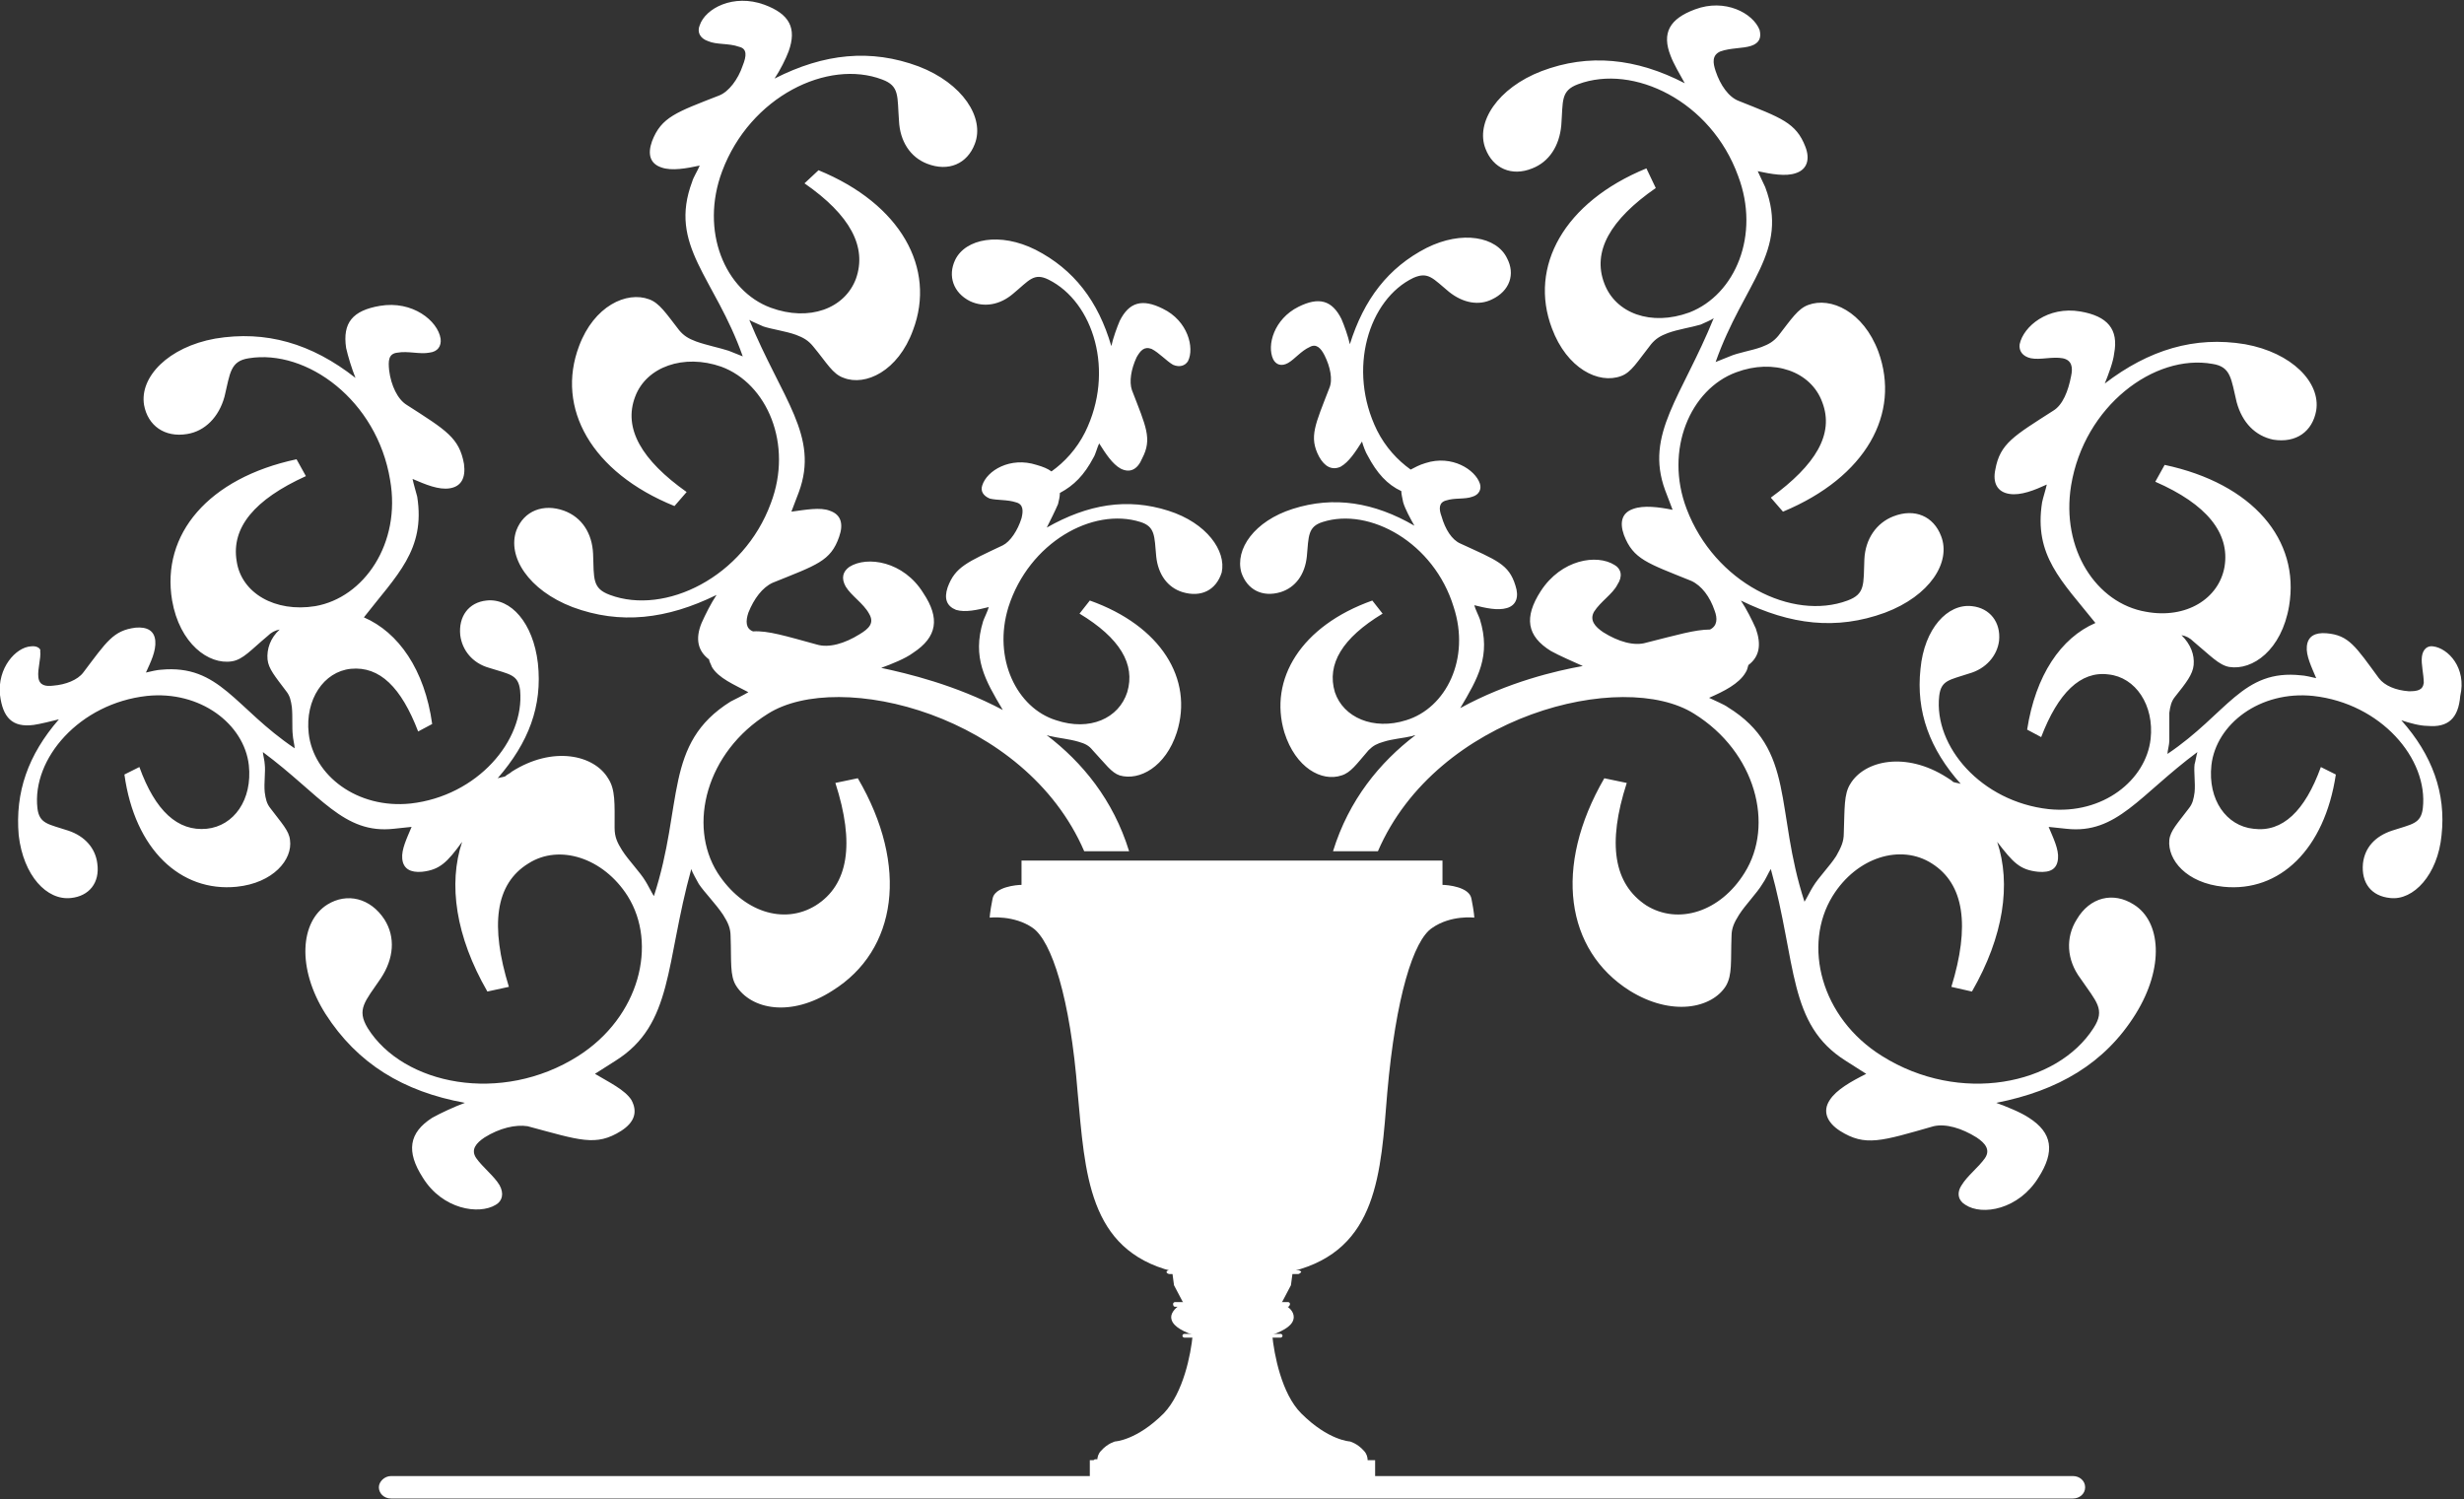
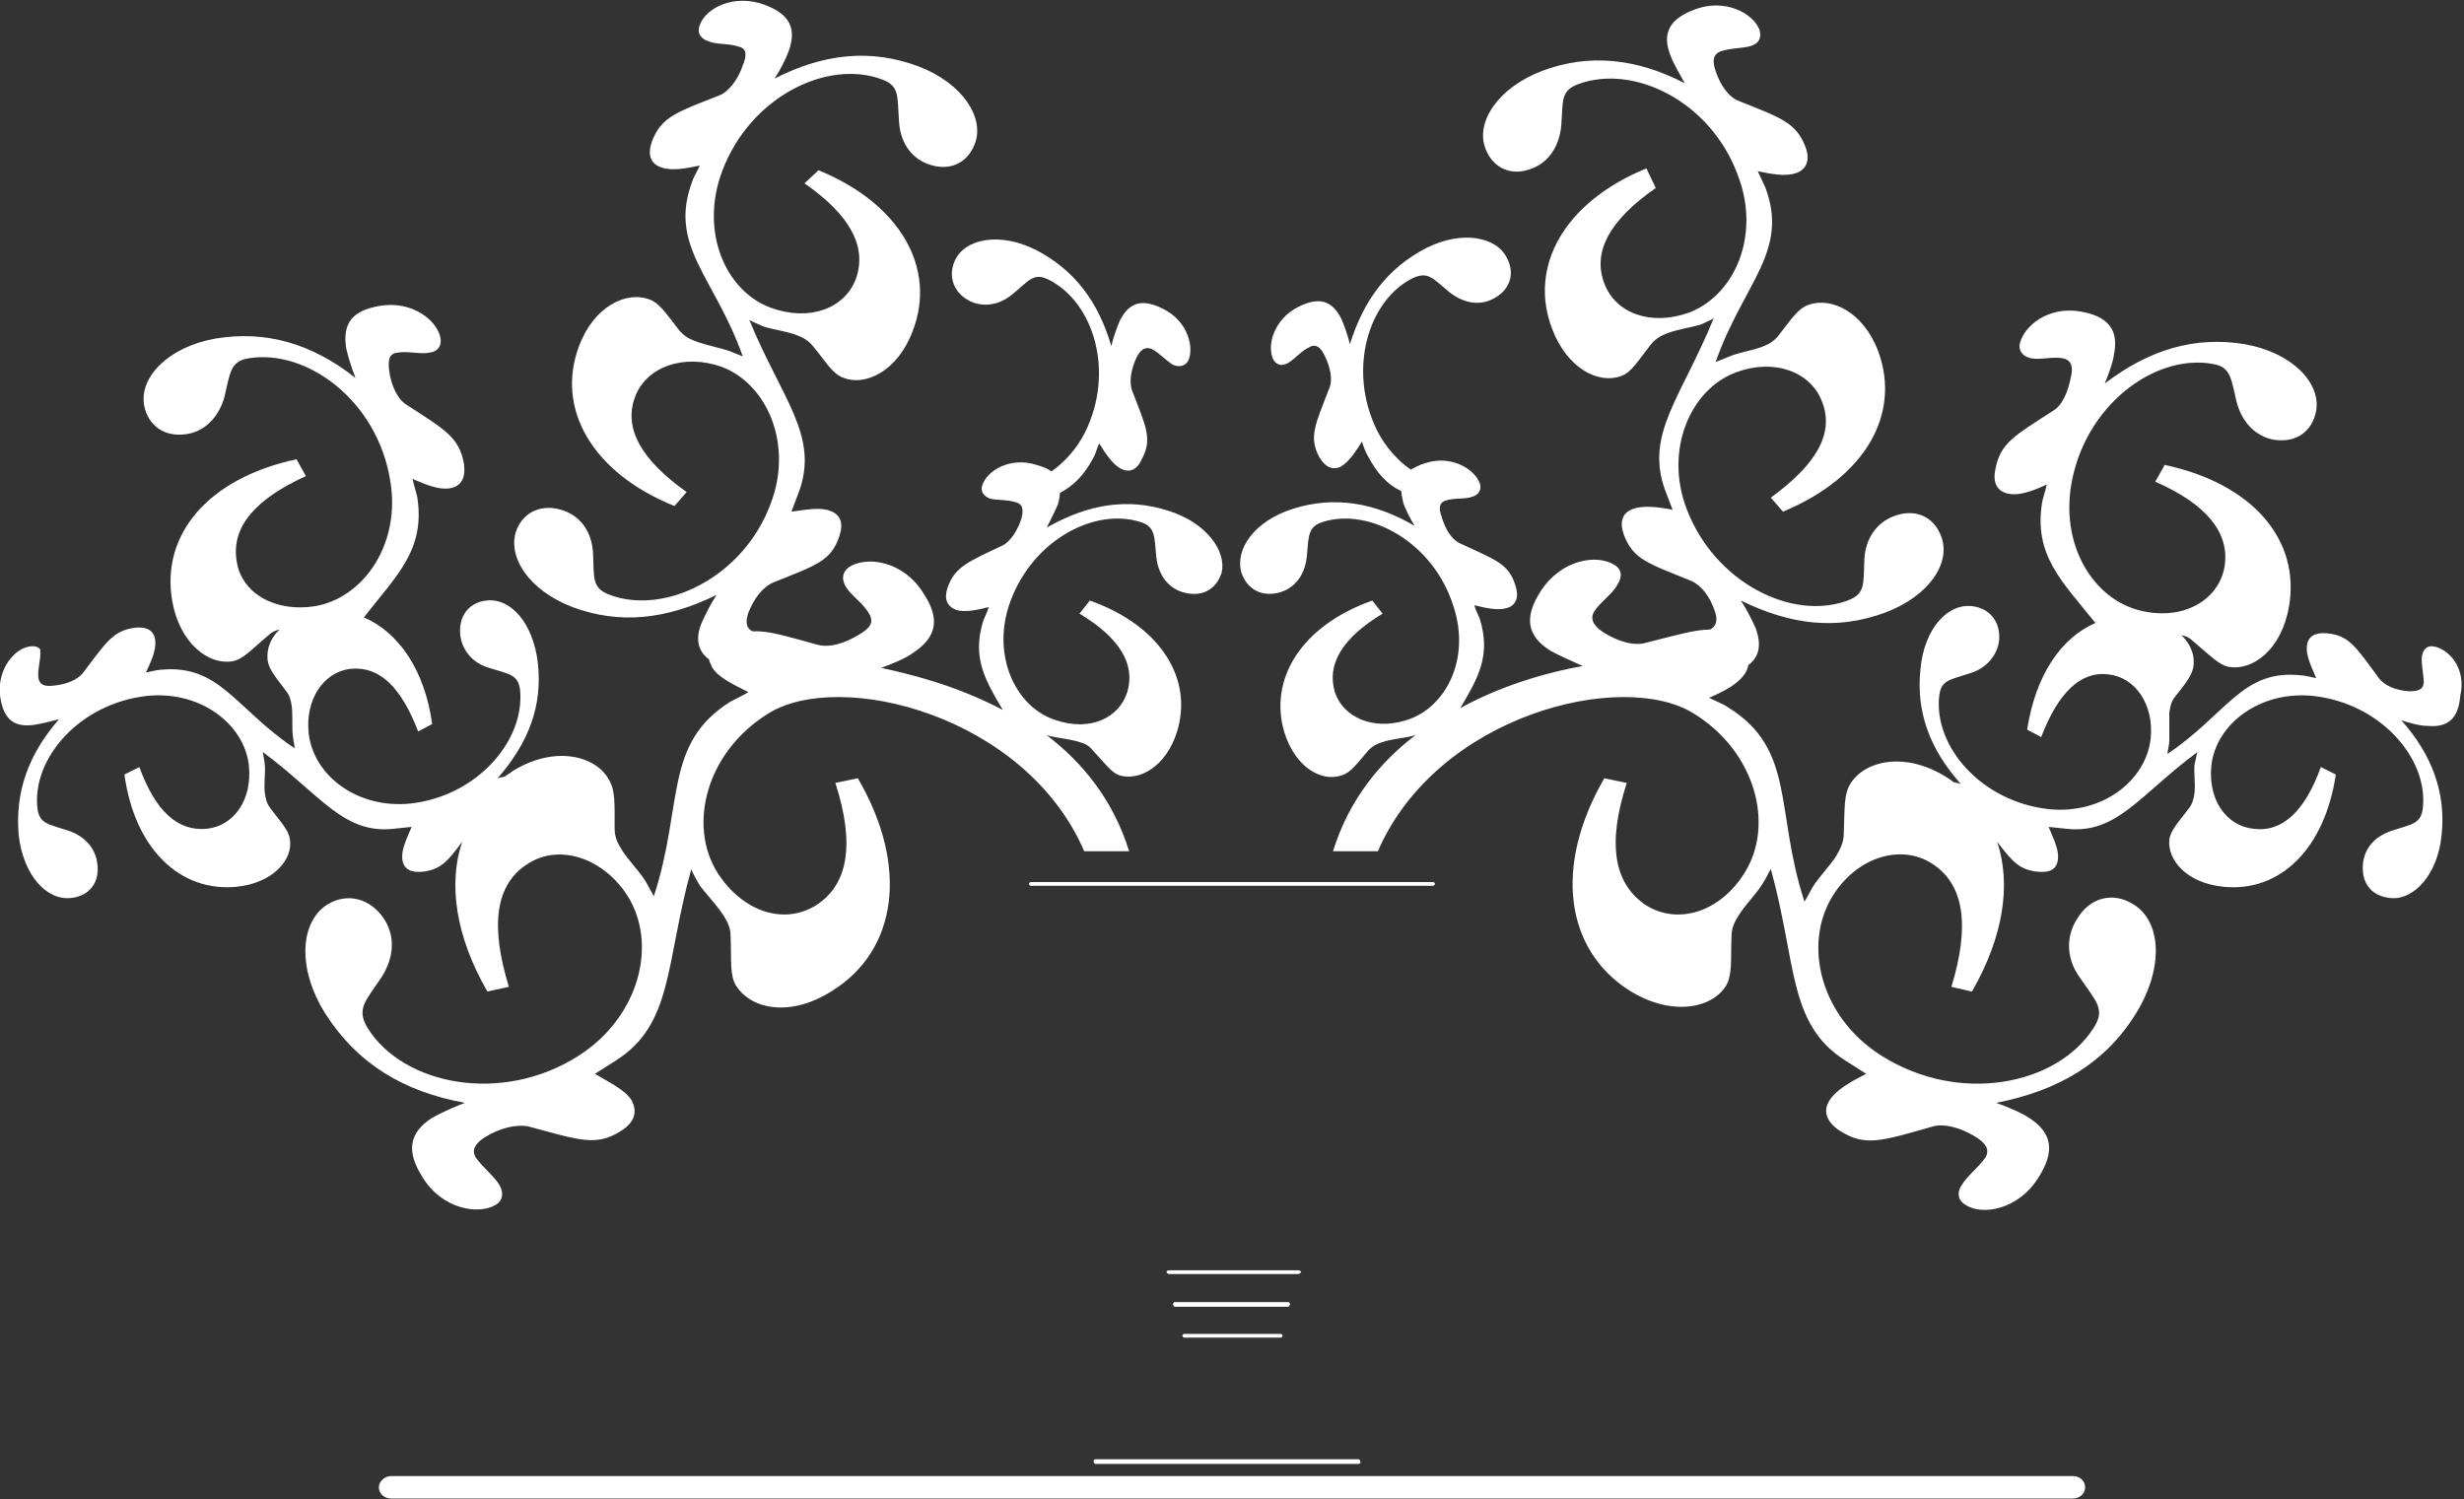
<svg xmlns="http://www.w3.org/2000/svg" version="1.1" id="Layer_1" x="0px" y="0px" viewBox="0 0 263.4 160.3" style="enable-background:new 0 0 263.4 160.3;" xml:space="preserve">
  <rect x="0" y="0" width="263.4" height="160.3" fill="#333333" stroke="none" />
  <style type="text/css">
	.st0{fill:#FFFFFF;}
</style>
  <g>
    <path class="st0" d="M260.1,69.1c-0.6-0.1-1.1,0.3-1.2,1.1c-0.1,0.8,0.2,1.9,0.2,2.8c-0.1,0.8-0.7,0.9-1.6,0.9   c-1.4-0.1-2.6-0.6-3.2-1.4c-2.5-3.4-3.2-4.6-5.6-4.8c-1.2-0.1-2,0.3-2.1,1.4c-0.1,1,0.5,2.2,1,3.4c-0.4-0.1-1.3-0.3-1.6-0.3   c-6.3-0.7-7.9,4.1-14.3,8.4c0-0.3,0.2-1,0.2-1.4c0-0.8,0-2.1,0-3c0.1-0.7,0.2-1.2,0.6-1.7c1.2-1.5,1.9-2.4,2-3.4   c0.1-1.1-0.3-2.2-1.3-3.2c0.5,0.1,0.9,0.3,1.3,0.7c1.8,1.5,2.7,2.5,3.8,2.7c2.5,0.4,5.6-1.8,6.4-6.5c1.2-7.1-3.9-13.1-13.3-15.1   l-1,1.8c5.5,2.4,8,5.5,7.4,9.1c-0.6,3.4-4.1,5.6-8.4,4.8c-5.3-0.9-9.1-6.7-8-13.5c1.4-8.5,8.9-14.1,15.1-13c2,0.3,2,1.6,2.6,4.1   c0.6,2.2,2,3.6,3.9,4c2.5,0.4,4.2-0.9,4.6-3.1c0.5-3-2.6-6.2-7.6-7.1c-5.4-0.9-10.3,0.6-15,4.2c0.4-1,0.9-2.3,1-3.2   c0.5-2.6-0.7-4-3.6-4.5c-3.5-0.6-6.1,1.6-6.5,3.5c-0.1,0.7,0.3,1.3,1.2,1.5c1,0.2,2.3-0.2,3.4,0c1,0.2,1.1,1,0.9,1.9   c-0.3,1.6-0.9,3.1-1.9,3.7c-4.2,2.7-5.7,3.5-6.2,6.3c-0.3,1.4,0.2,2.4,1.5,2.6c1.2,0.2,2.7-0.4,4-1c-0.1,0.5-0.4,1.4-0.5,1.9   c-0.9,5.7,2.1,8.4,5.7,12.9c-3.7,1.6-6.4,5.6-7.3,11.4l1.5,0.8c1.8-4.7,4.2-7.1,7.2-6.7c2.9,0.3,4.9,3.3,4.5,6.9   c-0.5,4.4-5.1,8.1-10.9,7.5c-7.2-0.8-12.3-6.7-11.7-12.1c0.2-1.7,1.1-1.7,3.2-2.4c1.8-0.5,3-1.9,3.2-3.5c0.2-2-1-3.5-2.9-3.7   c-2.6-0.3-5.1,2.4-5.5,6.7c-0.5,4.6,1,8.6,4.3,12.3c-0.3-0.1-0.5-0.1-0.8-0.2c-0.2-0.2-0.4-0.3-0.7-0.5c-4.4-2.8-8.8-1.8-10.3,0.7   c-0.7,1.1-0.6,2.6-0.7,5.3c0,0.9-0.3,1.5-0.8,2.4c-0.7,1.1-1.9,2.3-2.5,3.3c-0.2,0.3-0.7,1.3-0.9,1.6c-3.2-9.8-0.9-16.3-8.2-20.8   c-0.4-0.3-1.4-0.7-2-1c1.6-0.7,3.2-1.5,3.9-2.7c0.2-0.3,0.2-0.5,0.3-0.8c1.2-0.9,1.4-2.2,0.8-3.9c-0.4-0.9-1-2.1-1.6-3   c5.3,2.6,10.2,3.2,15.4,1.3c4.8-1.8,7.1-5.4,6-8.2c-0.8-2.1-2.8-3-5.1-2.1c-1.8,0.7-3,2.4-3.1,4.6c-0.1,2.7,0.1,3.7-1.8,4.4   c-5.9,2.2-14.2-1.9-17.2-9.8c-2.4-6.3,0.4-12.8,5.3-14.6c4-1.5,8-0.1,9.2,3.2c1.3,3.4-0.7,6.7-5.5,10.2l1.3,1.5   c8.9-3.7,12.6-10.5,10.2-17.1c-1.6-4.3-5.1-5.9-7.5-5c-1.1,0.4-1.8,1.5-3.2,3.3c-0.5,0.6-1,0.9-1.8,1.2c-1.1,0.4-2.5,0.6-3.4,1   c-0.3,0.1-1.2,0.5-1.5,0.6c3-8.5,7.9-11.8,5.3-18.7c-0.2-0.4-0.6-1.3-0.8-1.7c1.4,0.3,3,0.6,4.1,0.2c1.2-0.4,1.5-1.5,1-2.8   c-1-2.6-2.6-3.1-7.1-4.9c-1.1-0.4-2-1.7-2.5-3.2c-0.3-0.9-0.4-1.7,0.5-2.1c1.1-0.4,2.4-0.3,3.3-0.6c0.9-0.3,1.1-0.9,0.9-1.7   c-0.7-1.8-3.7-3.4-6.9-2.2c-2.7,1-3.6,2.5-2.6,5c0.3,0.8,1,2,1.5,2.9c-5.2-2.7-10.3-3.2-15.3-1.3c-4.7,1.8-7.1,5.5-6,8.3   c0.8,2.1,2.8,3,5,2.1c1.8-0.7,2.9-2.4,3.1-4.6c0.2-2.6-0.1-3.7,1.8-4.4c5.9-2.2,14.2,1.8,17.1,9.8c2.4,6.3-0.3,12.7-5.2,14.6   c-4.1,1.5-7.9,0.1-9.1-3.1c-1.3-3.4,0.6-6.8,5.5-10.2l-1-2.1c-8.8,3.6-12.6,10.5-10.1,17.1c1.6,4.3,5,6,7.4,5.1   c1.1-0.4,1.7-1.5,3.2-3.4c0.5-0.6,1-0.9,1.8-1.2c1.1-0.4,2.5-0.6,3.5-0.9c0.4-0.2,1.2-0.5,1.4-0.7c-3.4,8.4-7.4,12.4-5.2,18.4   l0.8,2.1c-1.5-0.3-3.1-0.5-4.2-0.1c-1.2,0.4-1.5,1.4-1,2.8c1,2.6,2.5,3,7.2,4.9c1.1,0.5,2,1.7,2.5,3.2c0.3,0.8,0.3,1.6-0.5,2   c-1.6,0-3.6,0.6-6.8,1.4c-1.3,0.4-3-0.1-4.6-1.1c-0.9-0.6-1.5-1.3-1-2.2c0.7-1.1,2-1.9,2.5-2.9c0.6-0.9,0.4-1.7-0.3-2.1   c-1.9-1.2-5.7-0.6-7.9,2.8c-1.8,2.8-1.5,4.8,1.1,6.4c0.9,0.5,2.3,1.1,3.4,1.6c-2.8,0.5-8,1.7-13.1,4.5c1.9-3.2,3.3-5.6,2.1-9.5   c-0.1-0.3-0.5-1.1-0.6-1.5c1.2,0.3,2.5,0.6,3.5,0.3c1-0.3,1.3-1.2,0.9-2.4c-0.7-2.3-2-2.7-5.9-4.5c-0.9-0.4-1.6-1.5-2-2.9   c-0.3-0.8-0.3-1.5,0.5-1.7c0.9-0.3,2-0.1,2.8-0.4c0.7-0.2,1-0.8,0.8-1.4c-0.5-1.5-3-3.1-5.8-2.2c-0.7,0.2-1.2,0.5-1.6,0.7   c-1.4-1-2.7-2.4-3.6-4.2c-3.2-6.5-0.9-14,3.9-16.3c1.6-0.7,2.1,0.1,3.8,1.5c1.5,1.2,3.2,1.5,4.6,0.8c1.9-0.9,2.5-2.7,1.6-4.4   c-1.1-2.3-4.8-3-8.6-1.1c-4.1,2.1-6.7,5.5-8.2,10.3c-0.2-0.9-0.6-2-0.9-2.7c-1-2-2.4-2.4-4.6-1.3c-2.6,1.3-3.4,4.1-2.7,5.6   c0.3,0.6,0.9,0.8,1.6,0.4c0.7-0.4,1.4-1.3,2.3-1.7c0.7-0.4,1.2,0.1,1.6,0.9c0.6,1.2,0.9,2.6,0.5,3.5c-1.5,3.9-2.2,5.2-1.1,7.3   c0.6,1.1,1.4,1.5,2.3,1.1c0.9-0.5,1.6-1.6,2.3-2.7c0.1,0.4,0.4,1.2,0.6,1.5c1,1.9,2.1,3.1,3.6,3.8c0,0.3,0.1,0.7,0.2,1.2   c0.2,0.7,0.8,1.8,1.2,2.5c-4.3-2.5-8.6-3.2-13-1.8c-4.1,1.3-6.2,4.3-5.5,6.8c0.6,1.8,2.2,2.7,4.2,2.1c1.6-0.5,2.6-1.9,2.8-3.8   c0.2-2.2,0.1-3.2,1.7-3.7c5-1.6,11.9,2.2,14,9.1c1.8,5.5-0.8,10.8-5.1,12.1c-3.5,1.1-6.7-0.3-7.6-3c-0.9-3,0.8-5.8,5.1-8.4   l-1.1-1.4c-7.6,2.7-11.1,8.4-9.4,14.1c1.2,3.8,4,5.3,6.1,4.6c1-0.3,1.6-1.2,2.9-2.7c0.5-0.5,0.9-0.7,1.6-0.9c0.9-0.3,2.2-0.4,3-0.6   c0.1,0,0.2-0.1,0.4-0.1c-3.8,2.9-7.1,6.9-8.8,12.4h4.8c6.3-14.6,26.2-19.5,33.8-14.7c6.6,4.1,8.6,11.9,5.4,17   c-2.6,4.2-7.1,5.6-10.5,3.5c-3.5-2.3-4.2-6.6-2.1-13.1l-2.4-0.5c-5.5,9.5-4.1,18.4,2.7,22.7c4.5,2.8,8.8,1.9,10.3-0.5   c0.7-1.2,0.5-2.6,0.6-5.3c0-0.9,0.3-1.5,0.8-2.3c0.7-1.1,1.9-2.3,2.5-3.3c0.3-0.4,0.7-1.3,0.9-1.6c2.8,10.1,1.8,16.6,8,20.5   l2.2,1.4c-1.6,0.8-3.2,1.7-3.9,2.8c-0.8,1.2-0.3,2.4,1.1,3.3c2.7,1.7,4.4,1.1,10-0.5c1.3-0.3,3,0.2,4.6,1.2   c0.9,0.6,1.5,1.3,0.9,2.2c-0.7,1-1.9,1.9-2.5,2.9c-0.6,0.9-0.3,1.7,0.4,2.1c1.8,1.2,5.7,0.5,7.8-2.9c1.8-2.8,1.5-4.8-1-6.4   c-0.9-0.6-2.4-1.2-3.5-1.6c6.6-1.3,11.6-4.2,14.9-9.5c3.1-5,2.7-9.9-0.2-11.7c-2.2-1.4-4.7-0.8-6.1,1.6c-1.2,1.9-1.1,4.3,0.4,6.3   c1.7,2.5,2.7,3.3,1.4,5.3c-3.9,6.1-14.3,8.2-22.6,3c-6.6-4.1-8.5-11.9-5.3-17.1c2.6-4.2,7.3-5.6,10.6-3.5c3.5,2.2,4.1,6.7,2.1,13.2   l2.2,0.5c3.4-5.9,4.2-11.5,2.7-16c1.7,2.2,2.4,3,4.4,3.2c1.3,0.1,2-0.3,2.1-1.4c0.1-1-0.5-2.2-1-3.4l1.9,0.2   c5.4,0.6,7.8-3.6,14-8.2c-0.1,0.3-0.2,1-0.3,1.3c-0.1,0.8,0.1,2,0,3c-0.1,0.7-0.2,1.2-0.6,1.7c-1.2,1.6-2,2.4-2.1,3.4   c-0.2,2.1,1.8,4.6,5.8,5c6,0.6,10.8-4,12-12l-1.6-0.8c-1.7,4.7-4.1,7-7.2,6.6c-2.9-0.3-4.9-3.1-4.5-6.8c0.5-4.4,5.2-8,10.9-7.4   c7.2,0.8,12.3,6.7,11.7,12c-0.2,1.7-1.2,1.7-3.3,2.4c-1.8,0.6-2.9,1.8-3.1,3.5c-0.2,2.1,0.9,3.5,2.9,3.7c2.5,0.3,5.1-2.5,5.5-6.7   c0.5-4.5-1-8.6-4.3-12.3c0.9,0.3,2,0.6,2.8,0.6c2.2,0.2,3.3-0.8,3.5-3.2C263.7,71.4,261.7,69.3,260.1,69.1 M124.9,54.6   c-4.4-1.4-8.6-0.7-13,1.8c0.4-0.8,0.9-1.8,1.2-2.5c0.1-0.4,0.2-0.8,0.2-1.2c1.5-0.8,2.6-1.9,3.6-3.8c0.2-0.3,0.4-1.1,0.6-1.5   c0.7,1.1,1.4,2.2,2.3,2.7c1,0.5,1.8,0.1,2.3-1.1c1.1-2.1,0.4-3.4-1.1-7.3c-0.3-0.9-0.1-2.2,0.5-3.5c0.4-0.7,0.8-1.2,1.6-0.9   c0.8,0.4,1.6,1.3,2.3,1.7c0.7,0.3,1.3,0.1,1.6-0.4c0.7-1.4,0-4.3-2.7-5.6c-2.2-1.1-3.6-0.7-4.6,1.3c-0.3,0.7-0.7,1.8-0.9,2.7   c-1.4-4.8-4-8.2-8.1-10.3c-3.8-1.9-7.5-1.2-8.6,1.1c-0.8,1.7-0.2,3.5,1.6,4.4c1.5,0.7,3.2,0.4,4.6-0.8c1.7-1.4,2.2-2.3,3.8-1.5   c4.8,2.4,7.1,9.8,3.9,16.3c-0.9,1.8-2.2,3.2-3.6,4.2c-0.4-0.3-0.9-0.5-1.6-0.7c-2.8-0.9-5.3,0.6-5.8,2.2c-0.2,0.6,0.1,1.1,0.8,1.4   c0.8,0.2,1.9,0.1,2.8,0.4c0.8,0.2,0.8,0.9,0.6,1.7c-0.4,1.3-1.2,2.5-2,2.9c-3.8,1.8-5.1,2.3-5.9,4.5c-0.4,1.2-0.1,2,0.9,2.4   c1,0.3,2.3,0,3.5-0.3c-0.1,0.4-0.5,1.2-0.6,1.5c-1.2,3.9,0.2,6.3,2.1,9.5c-5.1-2.7-10.2-3.9-13-4.5c1.1-0.4,2.6-1,3.4-1.6   c2.6-1.7,2.9-3.7,1.1-6.4c-2.1-3.4-6-4-7.9-2.8c-0.7,0.5-0.9,1.2-0.4,2.1c0.6,1,1.9,1.8,2.5,2.9c0.6,1,0,1.6-1,2.2   c-1.6,1-3.3,1.5-4.6,1.1c-3.3-0.9-5.2-1.5-6.8-1.4c-0.8-0.3-0.8-1.1-0.5-2c0.6-1.5,1.5-2.7,2.6-3.2c4.7-1.9,6.2-2.3,7.1-4.9   c0.5-1.4,0.2-2.4-1-2.8c-1-0.4-2.6-0.1-4.1,0.1l0.8-2.1c2.2-6-1.8-9.9-5.3-18.4c0.3,0.2,1.1,0.5,1.5,0.7c0.9,0.3,2.4,0.5,3.5,0.9   c0.8,0.3,1.3,0.6,1.8,1.2c1.5,1.8,2.1,3,3.3,3.4c2.3,0.9,5.8-0.7,7.4-5.1c2.5-6.6-1.3-13.5-10.1-17.1L86,19.6   c4.9,3.4,6.7,6.8,5.5,10.2c-1.2,3.2-5,4.6-9.1,3.1c-4.9-1.8-7.6-8.2-5.2-14.6c3-8,11.3-12,17.1-9.8c1.9,0.7,1.6,1.8,1.8,4.4   c0.1,2.2,1.2,3.9,3,4.6c2.3,0.9,4.3,0,5.1-2.1c1.1-2.8-1.3-6.5-6-8.3c-5.1-1.9-10.1-1.4-15.4,1.3c0.6-0.9,1.2-2.1,1.5-2.9   c0.9-2.5,0.1-4-2.6-5c-3.3-1.2-6.3,0.4-6.9,2.2c-0.3,0.7,0,1.4,0.9,1.7C76.6,4.8,77.9,4.6,79,5c0.9,0.2,0.8,1,0.4,2   c-0.5,1.5-1.5,2.8-2.5,3.2c-4.6,1.8-6.2,2.3-7.2,4.9c-0.5,1.4-0.2,2.4,1,2.8c1.1,0.4,2.7,0.1,4.1-0.2c-0.2,0.5-0.7,1.3-0.8,1.7   c-2.6,6.9,2.4,10.2,5.4,18.7c-0.3-0.1-1.2-0.5-1.5-0.6c-0.9-0.3-2.4-0.6-3.5-1c-0.8-0.3-1.3-0.6-1.8-1.2c-1.4-1.8-2.1-2.9-3.2-3.3   c-2.4-0.9-5.9,0.7-7.5,5c-2.5,6.6,1.3,13.5,10.2,17.1l1.3-1.5c-4.8-3.4-6.8-6.8-5.5-10.2c1.2-3.2,5.2-4.6,9.2-3.2   c4.9,1.8,7.7,8.3,5.3,14.6c-2.9,7.9-11.3,12-17.2,9.8c-1.9-0.7-1.7-1.7-1.8-4.4c-0.1-2.2-1.2-3.9-3.1-4.6c-2.2-0.8-4.3,0-5.1,2.1   c-1,2.8,1.3,6.4,6,8.2c5.1,1.9,10.1,1.3,15.4-1.3c-0.6,0.9-1.2,2.1-1.6,3c-0.7,1.7-0.4,3,0.8,3.9c0,0.2,0.2,0.5,0.3,0.8   c0.7,1.2,2.4,1.9,3.9,2.7c-0.5,0.3-1.5,0.8-1.9,1c-7.2,4.5-5,11-8.2,20.8c-0.2-0.3-0.7-1.3-0.9-1.6c-0.6-1-1.8-2.2-2.5-3.3   c-0.5-0.8-0.8-1.4-0.8-2.4c0-2.6,0.1-4.1-0.7-5.3c-1.5-2.5-5.9-3.5-10.3-0.7c-0.2,0.2-0.5,0.3-0.7,0.5c-0.3,0.1-0.5,0.1-0.8,0.2   c3.3-3.8,4.8-7.7,4.3-12.3c-0.5-4.3-2.9-7-5.5-6.7c-1.9,0.2-3,1.7-2.8,3.7c0.2,1.6,1.3,3,3.1,3.5c2.2,0.7,3.1,0.7,3.3,2.4   c0.5,5.4-4.6,11.3-11.7,12.1c-5.7,0.6-10.4-3-10.9-7.5c-0.4-3.6,1.6-6.6,4.5-6.9c3.1-0.3,5.4,2,7.2,6.7l1.5-0.8   c-0.8-5.8-3.6-9.8-7.3-11.4c3.5-4.5,6.6-7.2,5.7-12.9c-0.1-0.4-0.4-1.4-0.5-1.9c1.4,0.6,2.8,1.2,4,1s1.7-1.1,1.5-2.6   c-0.5-2.8-1.9-3.6-6.1-6.3c-1-0.6-1.7-2.1-1.9-3.7c-0.1-1-0.1-1.8,0.9-1.9c1.1-0.2,2.4,0.2,3.4,0c0.9-0.1,1.3-0.7,1.2-1.5   c-0.3-1.9-3-4.1-6.5-3.5c-2.9,0.5-4,1.8-3.6,4.5c0.2,0.9,0.6,2.2,1,3.2c-4.7-3.7-9.6-5.1-15-4.2c-5,0.9-8.1,4.1-7.6,7.1   c0.4,2.2,2.2,3.5,4.6,3.1c1.9-0.3,3.4-1.8,4-4c0.6-2.5,0.6-3.8,2.6-4.1c6.2-1,13.7,4.5,15.1,13c1.2,6.8-2.8,12.6-8,13.5   c-4.3,0.7-7.9-1.4-8.4-4.8c-0.6-3.6,1.9-6.6,7.4-9.1l-1-1.8c-9.4,2-14.5,8-13.3,15.1c0.8,4.6,3.9,6.9,6.4,6.5   c1.2-0.2,2-1.2,3.8-2.7c0.4-0.4,0.8-0.6,1.3-0.7c-1,0.9-1.4,2.1-1.3,3.2c0.1,1,0.8,1.8,2,3.4c0.4,0.5,0.5,1,0.6,1.7   c0.1,1,0,2.2,0.1,3c0,0.3,0.2,1.1,0.2,1.4c-6.4-4.3-8-9-14.3-8.4c-0.3,0-1.2,0.2-1.6,0.3c0.5-1.1,1.1-2.3,1-3.4s-0.9-1.5-2.1-1.4   c-2.4,0.3-3.1,1.5-5.6,4.8c-0.6,0.8-1.9,1.3-3.2,1.4c-0.8,0.1-1.5,0-1.6-0.9s0.3-2,0.2-2.8c0.1-0.2-0.3-0.6-1-0.5   c-1.6,0.1-3.6,2.3-3.3,5.2c0.3,2.4,1.3,3.5,3.6,3.2c0.7-0.1,1.9-0.4,2.7-0.6C3,80.7,1.6,84.7,2,89.3c0.5,4.3,3,7,5.6,6.7   c1.9-0.2,3.1-1.6,2.8-3.7c-0.2-1.6-1.3-2.9-3.1-3.5c-2.1-0.7-3.1-0.7-3.3-2.4c-0.6-5.3,4.5-11.2,11.7-12c5.7-0.6,10.4,3,10.9,7.4   c0.4,3.7-1.6,6.5-4.5,6.8c-3.1,0.3-5.5-1.9-7.2-6.6l-1.6,0.8c1.1,8,6,12.6,12,12c3.9-0.4,6-2.9,5.7-5c-0.1-1-0.9-1.8-2.1-3.4   c-0.4-0.5-0.5-1-0.6-1.7c-0.1-1,0.1-2.2,0-3c0-0.3-0.2-1.1-0.2-1.3c6.2,4.6,8.6,8.8,14,8.2l1.9-0.2c-0.5,1.2-1.1,2.4-1,3.4   c0.1,1.1,0.9,1.5,2.1,1.4c1.9-0.2,2.7-1,4.3-3.2c-1.5,4.5-0.7,10.1,2.7,16l2.3-0.5c-2-6.5-1.5-11,2.1-13.2c3.3-2.1,8-0.6,10.6,3.5   c3.2,5.1,1.3,12.9-5.3,17.1c-8.2,5.2-18.7,3.1-22.5-3c-1.2-2-0.3-2.8,1.4-5.3c1.4-2.1,1.6-4.4,0.4-6.3c-1.5-2.3-4-2.9-6.1-1.6   c-2.9,1.8-3.3,6.8-0.2,11.7c3.4,5.3,8.3,8.3,14.9,9.5c-1.1,0.4-2.6,1.1-3.5,1.6c-2.5,1.6-2.8,3.6-1,6.4c2.1,3.4,6,4,7.8,2.9   c0.7-0.4,0.9-1.2,0.4-2.1c-0.6-1-1.8-1.9-2.5-2.9c-0.6-0.9,0-1.6,0.9-2.2c1.6-1,3.3-1.4,4.6-1.2c5.6,1.5,7.3,2.2,10,0.5   c1.4-0.9,1.8-2,1.1-3.3c-0.7-1.1-2.4-1.9-3.9-2.8l2.2-1.4c6.2-3.9,5.3-10.4,8.1-20.5c0.1,0.4,0.6,1.2,0.8,1.6   c0.6,0.9,1.8,2.1,2.6,3.3c0.5,0.8,0.8,1.4,0.8,2.3c0.1,2.7-0.1,4.2,0.6,5.3c1.6,2.5,5.8,3.4,10.3,0.5c6.9-4.3,8.2-13.3,2.7-22.7   l-2.4,0.5c2.1,6.5,1.4,10.9-2.1,13.1c-3.4,2.1-7.8,0.7-10.5-3.5c-3.2-5.1-1.2-12.9,5.4-17c7.6-4.8,27.5,0.1,33.8,14.7h4.8   c-1.7-5.5-5-9.5-8.8-12.4c0.1,0,0.3,0.1,0.4,0.1c0.8,0.2,2,0.3,3,0.6c0.7,0.2,1.1,0.4,1.5,0.9c1.4,1.5,2,2.4,2.9,2.7   c2.1,0.6,4.9-0.9,6.1-4.6c1.8-5.7-1.7-11.4-9.3-14.1l-1.1,1.4c4.3,2.6,6,5.4,5.1,8.4c-0.9,2.8-4,4.2-7.6,3   c-4.2-1.3-6.8-6.6-5.1-12.1c2.2-6.9,9-10.7,14.1-9.1c1.6,0.5,1.5,1.5,1.7,3.7c0.2,1.9,1.2,3.3,2.8,3.8c2,0.6,3.6-0.2,4.2-2.1   C131.1,58.9,129,55.9,124.9,54.6" />
    <path class="st0" d="M41.8,157.8c-0.7,0-1.3,0.6-1.3,1.2s0.5,1.2,1.3,1.2h179.8c0.7,0,1.3-0.5,1.3-1.2s-0.6-1.2-1.3-1.2H41.8z" />
-     <path class="st0" d="M157.3,96.1c-0.2-1.3-2.6-1.5-3.1-1.5V92h-45v2.6c-0.5,0-2.9,0.2-3.1,1.5c-0.3,1.5-0.3,2-0.3,2   s2.6-0.3,4.6,1.1s4,7.4,4.8,17.6c0.8,8.6,1.1,16.8,10.1,19.1l0.2,1.5l1,1.9c-0.8,0.4-1.3,1-1.3,1.5c0,0.8,0.9,1.4,2.3,1.9   c-0.2,2.1-1,6.2-3.1,8.4c-2.9,2.9-5.2,3-5.2,3s-0.8,0.2-1.5,1c-0.3,0.3-0.4,0.7-0.4,1h-0.8v2.6H147v-2.6h-0.8c0-0.3-0.1-0.7-0.4-1   c-0.7-0.8-1.5-1-1.5-1s-2.3-0.1-5.2-3c-2.1-2.1-2.9-6.3-3.1-8.4c1.4-0.5,2.3-1.1,2.3-1.9c0-0.6-0.5-1.1-1.3-1.5l1-1.9l0.2-1.5   c9.1-2.3,9.4-10.5,10.1-19.1c0.9-10.2,2.8-16.3,4.8-17.6c2-1.4,4.5-1.1,4.5-1.1S157.6,97.6,157.3,96.1" />
    <path class="st0" d="M145.2,156.5h-28.1c-0.1,0-0.2-0.1-0.2-0.3c0-0.1,0.1-0.2,0.2-0.2h28.1c0.1,0,0.2,0.1,0.2,0.2   C145.5,156.4,145.4,156.5,145.2,156.5L145.2,156.5z M136.9,143h-10.3c-0.1,0-0.2-0.1-0.2-0.2c0-0.1,0.1-0.2,0.2-0.2h10.3   c0.1,0,0.2,0.1,0.2,0.2C137.1,142.9,137,143,136.9,143L136.9,143z M137.7,139.7h-12.1c-0.1,0-0.2-0.1-0.2-0.3   c0-0.1,0.1-0.2,0.2-0.2h12.1c0.1,0,0.2,0.1,0.2,0.2C137.9,139.5,137.8,139.7,137.7,139.7L137.7,139.7z M138.8,136.2H125   c-0.1,0-0.3-0.1-0.3-0.2c0-0.1,0.1-0.2,0.3-0.2h13.8c0.1,0,0.3,0.1,0.3,0.2C139.1,136,138.9,136.2,138.8,136.2L138.8,136.2z    M153.2,94.7h-43c-0.1,0-0.2-0.1-0.2-0.2s0.1-0.2,0.2-0.2h43c0.1,0,0.2,0.1,0.2,0.2C153.4,94.5,153.3,94.7,153.2,94.7L153.2,94.7z" />
  </g>
</svg>